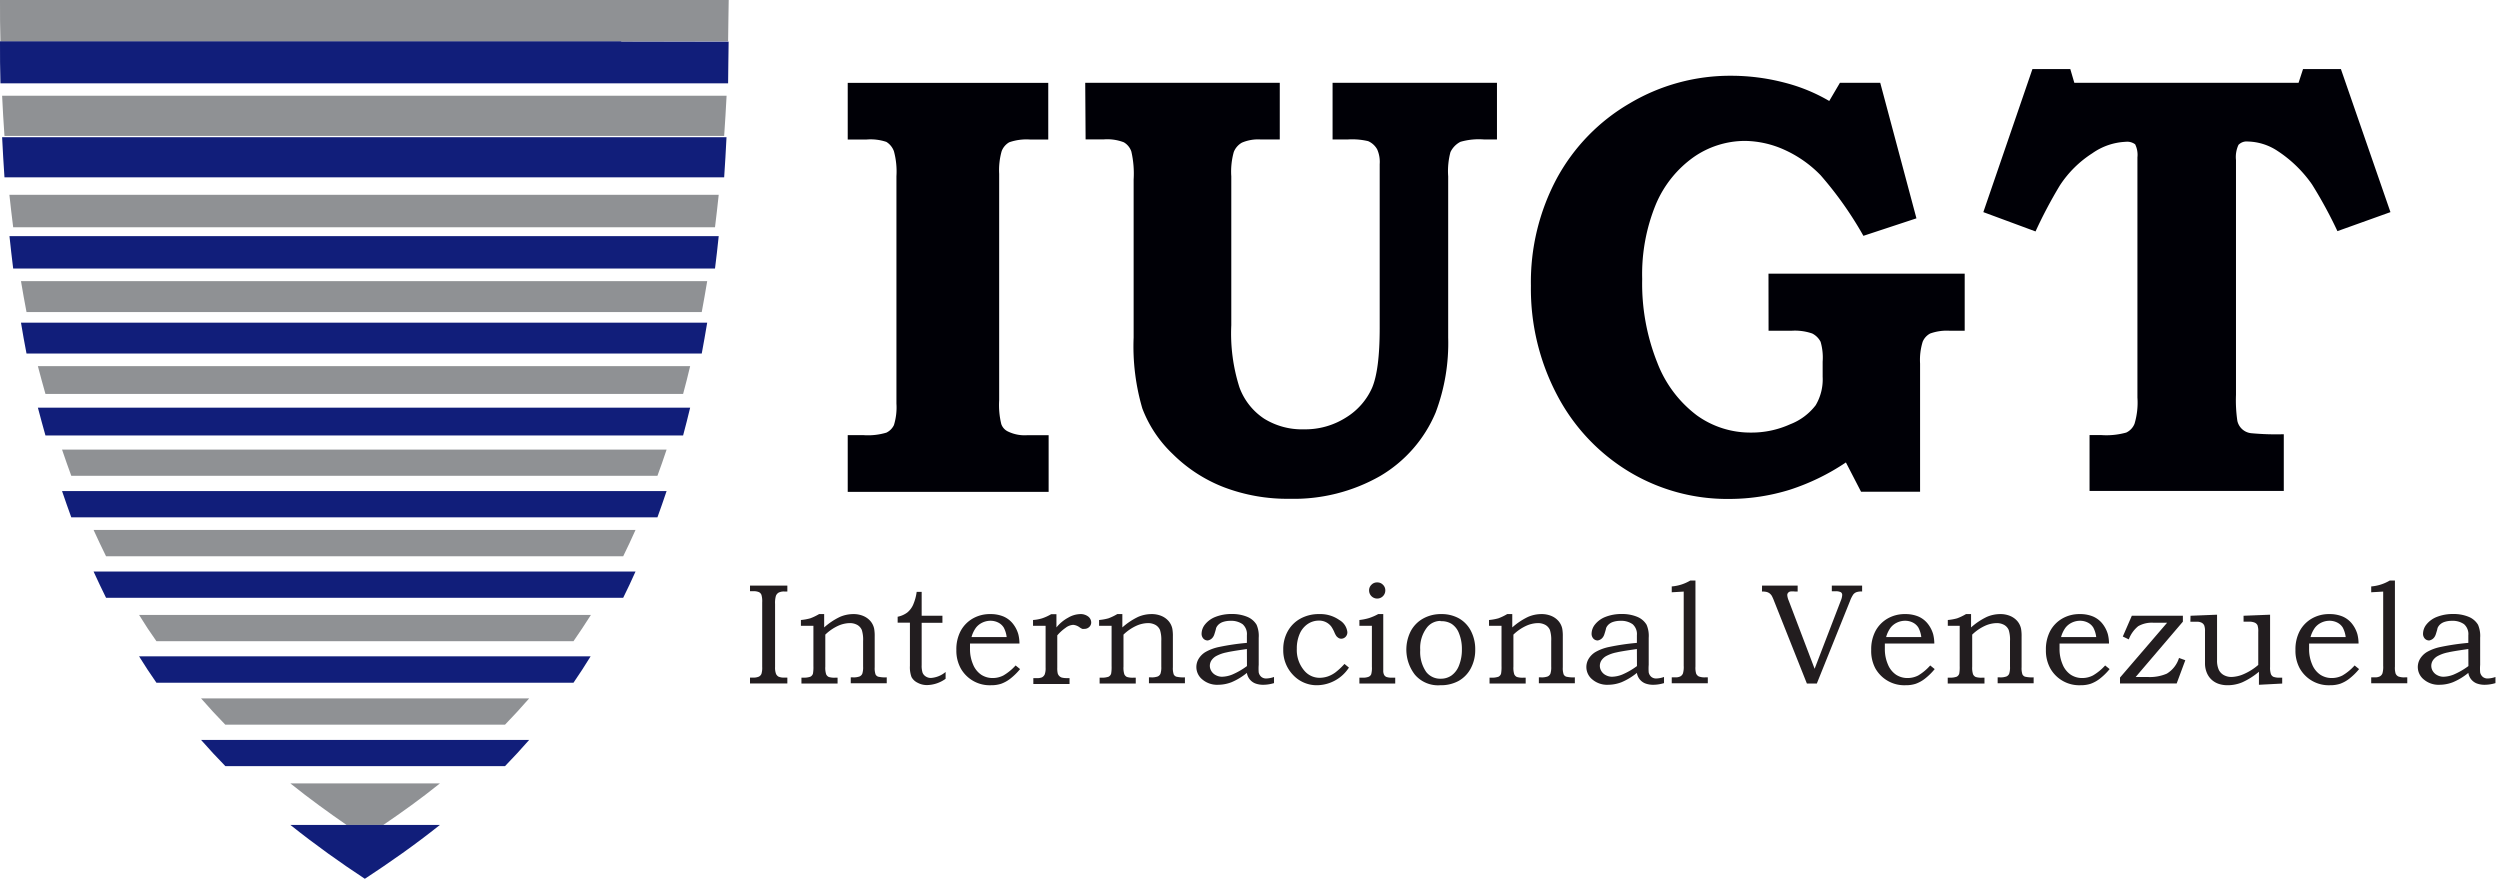
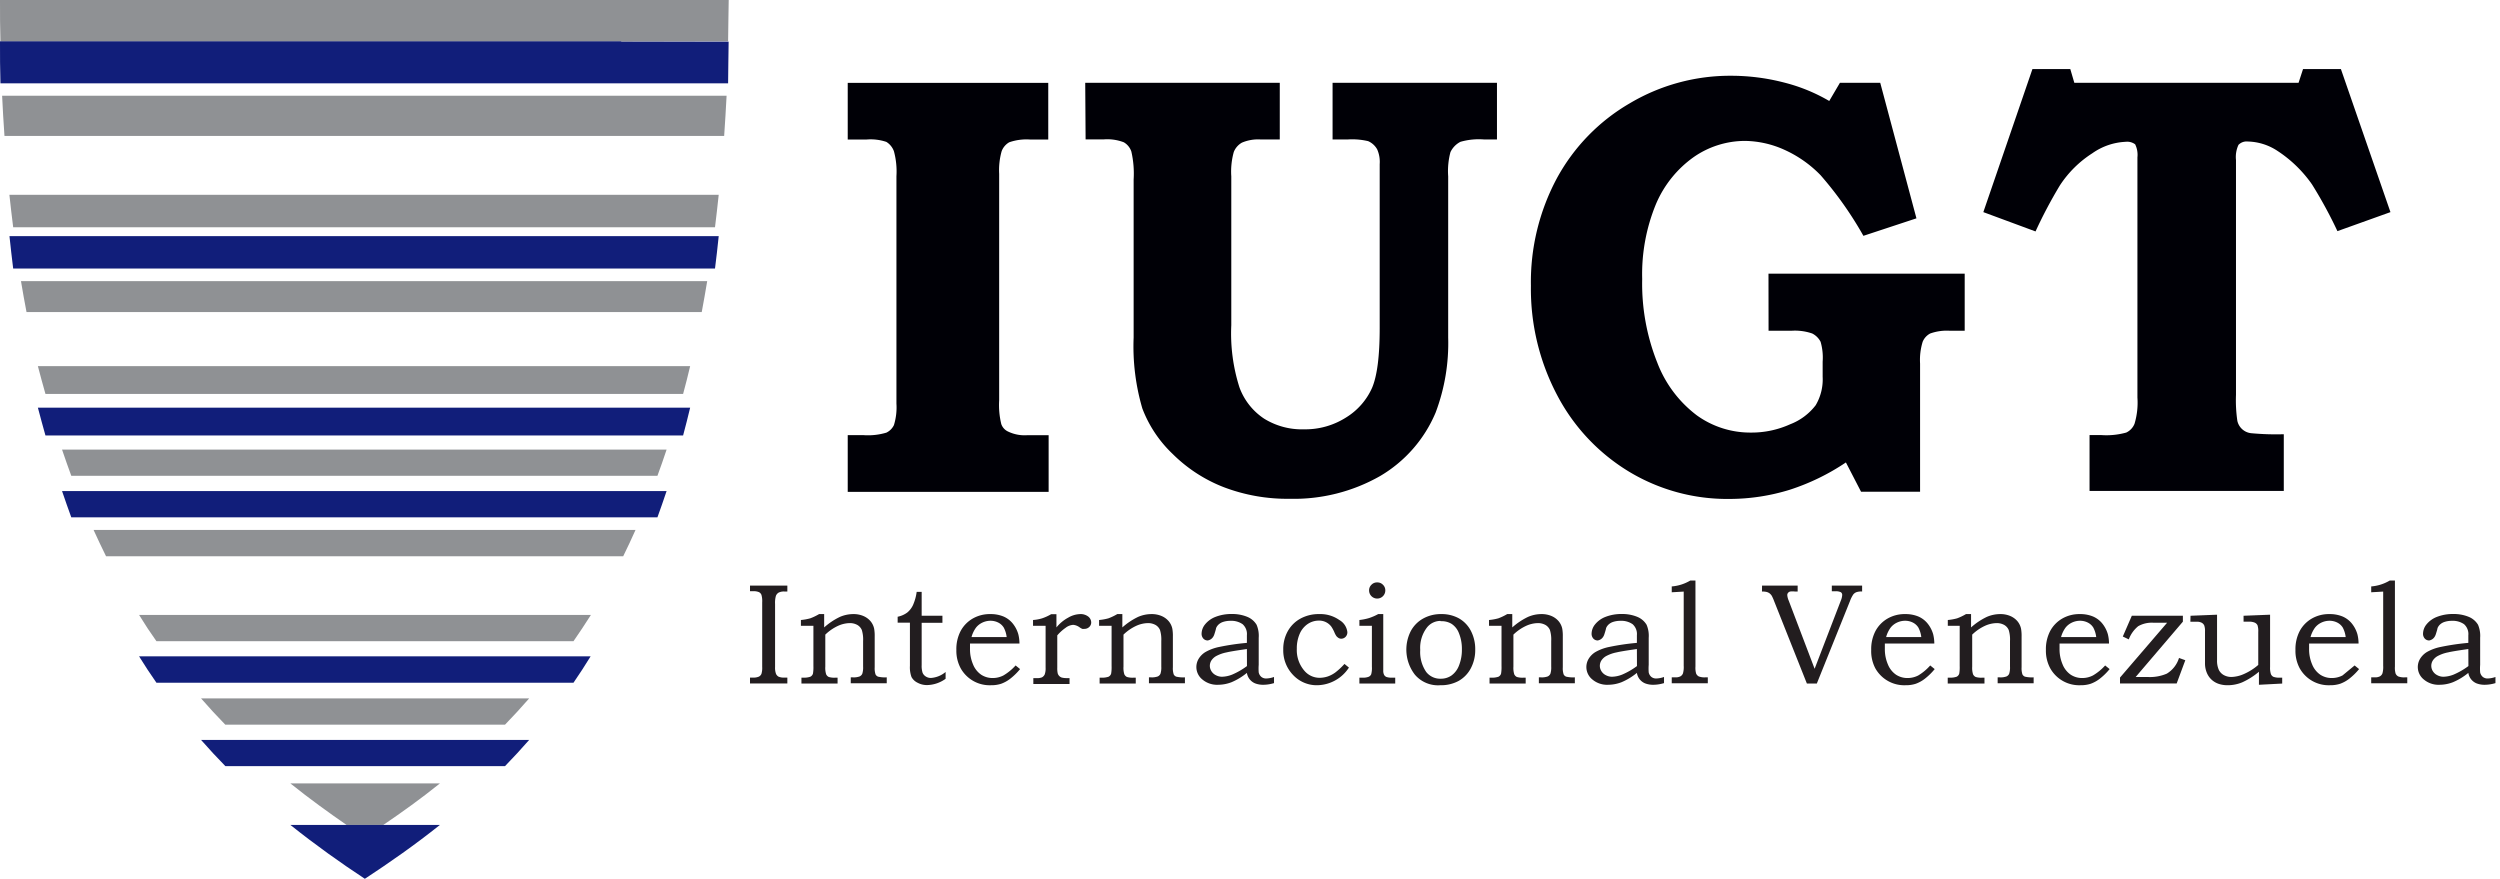
<svg xmlns="http://www.w3.org/2000/svg" id="933be82d-5061-4699-b4eb-b139d9265565" data-name="Capa 1" viewBox="0 0 330 116">
  <defs>
    <style>.c45973da-ec31-40bb-9a0e-8e1722185472{fill:#000006;}.\33 a3cb900-135c-49ef-88e4-3934ba10977d{fill:#8f9194;}.\33 a2c0501-e9e4-4ec8-8cd1-6d844f688568{fill:#111e7a;}.\33 621b6bb-b881-4cf9-8d20-c26febeac77f{fill:#221d1f;}</style>
  </defs>
  <title>logo_vene</title>
  <path class="c45973da-ec31-40bb-9a0e-8e1722185472" d="M111.9,10.94h26.47v7.48H136a6.92,6.92,0,0,0-2.78.36,2.29,2.29,0,0,0-1,1.17,9.21,9.21,0,0,0-.33,3V52.84a10.58,10.58,0,0,0,.28,3.14,1.7,1.7,0,0,0,.93,1,5,5,0,0,0,2.44.47h2.88v7.48H111.9V57.44H114a8.48,8.48,0,0,0,3-.33,2.12,2.12,0,0,0,1-1,7.94,7.94,0,0,0,.33-2.84v-30a10.28,10.28,0,0,0-.33-3.3A2.43,2.43,0,0,0,117,18.73a6.55,6.55,0,0,0-2.65-.31H111.9Z" />
  <path class="c45973da-ec31-40bb-9a0e-8e1722185472" d="M143.25,10.93h25.68v7.48h-2.53a5.43,5.43,0,0,0-2.47.42,2.46,2.46,0,0,0-1.07,1.23,9.62,9.62,0,0,0-.33,3.22V42.93a23.44,23.44,0,0,0,1.08,8.21,8.41,8.41,0,0,0,3.25,4.12,9.46,9.46,0,0,0,5.28,1.41,10,10,0,0,0,5.52-1.55,8.77,8.77,0,0,0,3.46-3.94q1-2.37,1-7.86V21.66a4.08,4.08,0,0,0-.33-1.94,2.51,2.51,0,0,0-1.2-1.09,9.16,9.16,0,0,0-2.69-.22h-2V10.93H197.6v7.48h-1.7a8.79,8.79,0,0,0-3.12.31,2.93,2.93,0,0,0-1.32,1.36,9.72,9.72,0,0,0-.3,3.2V44.55a25.94,25.94,0,0,1-1.65,9.89,17.61,17.61,0,0,1-7.34,8.4,23,23,0,0,1-11.93,3,23.56,23.56,0,0,1-8.72-1.54,19.65,19.65,0,0,1-6.73-4.38,16.24,16.24,0,0,1-4-6,29.07,29.07,0,0,1-1.15-9.37V23.7a13,13,0,0,0-.3-3.69,2.22,2.22,0,0,0-1-1.23,6.13,6.13,0,0,0-2.64-.38h-2.4Z" />
  <path class="c45973da-ec31-40bb-9a0e-8e1722185472" d="M233.44,36.12h25.9v7.54h-1.93a6.51,6.51,0,0,0-2.62.36,2.16,2.16,0,0,0-1,1.1,8.15,8.15,0,0,0-.34,2.88V64.91h-7.79l-2-3.87a29.46,29.46,0,0,1-7.42,3.61,27,27,0,0,1-8,1.21A25.08,25.08,0,0,1,215,62.24a25.74,25.74,0,0,1-9.44-10.05,30.07,30.07,0,0,1-3.48-14.47,29,29,0,0,1,3.44-14.21,25.55,25.55,0,0,1,9.62-9.88A25.93,25.93,0,0,1,228.52,10a27.85,27.85,0,0,1,7,.9,22.77,22.77,0,0,1,5.94,2.43l1.41-2.4h5.32l4.78,17.89-7,2.31a47.88,47.88,0,0,0-5.65-8,15.55,15.55,0,0,0-4.74-3.34,13,13,0,0,0-5.24-1.19,11.89,11.89,0,0,0-6.75,2.12,14.57,14.57,0,0,0-5,6.21,24.25,24.25,0,0,0-1.82,9.9,28.1,28.1,0,0,0,2,11.06A15.72,15.72,0,0,0,224,54.84a12.07,12.07,0,0,0,7.11,2.26A12.34,12.34,0,0,0,236.31,56a7.72,7.72,0,0,0,3.36-2.51,6.68,6.68,0,0,0,.92-3.75v-2a7.47,7.47,0,0,0-.27-2.62,2.52,2.52,0,0,0-1.11-1.1,7,7,0,0,0-2.76-.36h-3Z" />
  <path class="c45973da-ec31-40bb-9a0e-8e1722185472" d="M268.28,9.12h5l.53,1.81h29.6L304,9.12h5L315.54,28l-7,2.51a58.26,58.26,0,0,0-3.35-6.16,16.68,16.68,0,0,0-4.59-4.45,7.39,7.39,0,0,0-3.88-1.22,1.5,1.5,0,0,0-1.24.44,3.8,3.8,0,0,0-.33,2v31a18.68,18.68,0,0,0,.18,3.43,2.09,2.09,0,0,0,1.9,1.64,35.56,35.56,0,0,0,4.23.13v7.48H275.82V57.43h1.54a9.77,9.77,0,0,0,3.3-.33,2.16,2.16,0,0,0,1.1-1.17,9.69,9.69,0,0,0,.38-3.45V20.77a3.14,3.14,0,0,0-.3-1.72,1.77,1.77,0,0,0-1.28-.33,8.25,8.25,0,0,0-4.37,1.51,14.32,14.32,0,0,0-4.29,4.25,61.17,61.17,0,0,0-3.21,6.07L261.8,28Z" />
  <path class="3a3cb900-135c-49ef-88e4-3934ba10977d" d="M96.11,5.46c0-1.8.07-3.6.08-5.46H0C0,1.87,0,3.69.06,5.49l82,0Z" />
  <path class="3a3cb900-135c-49ef-88e4-3934ba10977d" d="M.59,17.94h95q.18-2.6.32-5.3H.28C.36,14.43.47,16.2.59,17.94Z" />
  <path class="3a3cb900-135c-49ef-88e4-3934ba10977d" d="M1.74,30H94.38c.17-1.41.34-2.84.49-4.29H1.24Q1.47,27.86,1.74,30Z" />
  <path class="3a3cb900-135c-49ef-88e4-3934ba10977d" d="M3.5,41.19H92.63c.25-1.33.49-2.7.72-4.08H2.77C3,38.49,3.24,39.86,3.5,41.19Z" />
  <path class="3a3cb900-135c-49ef-88e4-3934ba10977d" d="M6,52H90.17c.32-1.2.64-2.41.93-3.67H5C5.34,49.59,5.65,50.81,6,52Z" />
  <path class="3a3cb900-135c-49ef-88e4-3934ba10977d" d="M9.41,62.81H86.78c.42-1.13.82-2.29,1.21-3.46H8.19C8.59,60.53,9,61.69,9.41,62.81Z" />
  <path class="3a3cb900-135c-49ef-88e4-3934ba10977d" d="M14,73.43H82.26c.55-1.13,1.1-2.28,1.63-3.48H12.35C12.89,71.14,13.44,72.29,14,73.43Z" />
  <path class="3a3cb900-135c-49ef-88e4-3934ba10977d" d="M20.65,84.64H75.7Q76.84,83,78,81.17H18.36Q19.48,83,20.65,84.64Z" />
  <path class="3a3cb900-135c-49ef-88e4-3934ba10977d" d="M29.74,95.66H66.66q1.61-1.66,3.19-3.47H26.54Q28.12,94,29.74,95.66Z" />
  <path class="3a3cb900-135c-49ef-88e4-3934ba10977d" d="M38.33,103.41c2.49,2,5,3.81,7.41,5.48H50.6c2.47-1.68,5-3.49,7.47-5.48Z" />
  <path class="3a2c0501-e9e4-4ec8-8cd1-6d844f688568" d="M82,5.46l-82,0H0C0,7.35,0,9.17.06,11H96.11c0-1.8.06-3.63.07-5.5H82Z" />
-   <path class="3a2c0501-e9e4-4ec8-8cd1-6d844f688568" d="M.59,23.41h95c.12-1.74.22-3.5.31-5.3H.28C.37,19.92.47,21.68.59,23.41Z" />
  <path class="3a2c0501-e9e4-4ec8-8cd1-6d844f688568" d="M1.74,35.45H94.38c.18-1.4.34-2.83.49-4.28H1.25C1.4,32.62,1.56,34,1.74,35.45Z" />
-   <path class="3a2c0501-e9e4-4ec8-8cd1-6d844f688568" d="M3.5,46.67H92.63c.25-1.33.49-2.7.72-4.08H2.77C3,44,3.24,45.34,3.5,46.67Z" />
  <path class="3a2c0501-e9e4-4ec8-8cd1-6d844f688568" d="M6,57.48H90.17c.32-1.21.64-2.43.93-3.67H5C5.34,55.06,5.65,56.28,6,57.48Z" />
  <path class="3a2c0501-e9e4-4ec8-8cd1-6d844f688568" d="M9.41,68.29H86.78c.41-1.14.82-2.29,1.21-3.47H8.19C8.59,66,9,67.16,9.41,68.29Z" />
-   <path class="3a2c0501-e9e4-4ec8-8cd1-6d844f688568" d="M14,78.91H82.26q.84-1.69,1.63-3.47H12.35C12.89,76.62,13.44,77.78,14,78.91Z" />
  <path class="3a2c0501-e9e4-4ec8-8cd1-6d844f688568" d="M20.65,90.12H75.7q1.15-1.67,2.26-3.48H18.36Q19.48,88.45,20.65,90.12Z" />
  <path class="3a2c0501-e9e4-4ec8-8cd1-6d844f688568" d="M29.75,101.13H66.66c1.07-1.1,2.14-2.26,3.19-3.46H26.54Q28.13,99.48,29.75,101.13Z" />
  <path class="3a2c0501-e9e4-4ec8-8cd1-6d844f688568" d="M38.33,108.89c3.32,2.65,6.62,5,9.83,7.11,3.25-2.13,6.59-4.46,9.91-7.11H38.33Z" />
  <path class="3621b6bb-b881-4cf9-8d20-c26febeac77f" d="M99,77.3h4.93v.78h-.38a1.53,1.53,0,0,0-.78.15.87.87,0,0,0-.35.42,3.35,3.35,0,0,0-.11,1.07v8.33a2.36,2.36,0,0,0,.12.89.8.8,0,0,0,.34.38,1.75,1.75,0,0,0,.78.12h.38v.78H99v-.78h.41a1.7,1.7,0,0,0,.77-.13.73.73,0,0,0,.33-.36,2.68,2.68,0,0,0,.1-.91V79.52a3,3,0,0,0-.1-1,.69.69,0,0,0-.33-.36,1.82,1.82,0,0,0-.77-.12H99Z" />
  <path class="3621b6bb-b881-4cf9-8d20-c26febeac77f" d="M105.72,82.61v-.77a6.82,6.82,0,0,0,1.23-.22,7.15,7.15,0,0,0,1.17-.56h.67v1.76a8.79,8.79,0,0,1,2.08-1.39,4.44,4.44,0,0,1,1.75-.37,3.3,3.3,0,0,1,1.34.25,2.54,2.54,0,0,1,.95.69,2.27,2.27,0,0,1,.48,1,5.34,5.34,0,0,1,.07,1v4.08a2.55,2.55,0,0,0,.11.94.62.62,0,0,0,.34.3,4.07,4.07,0,0,0,1.14.09v.78h-4.75v-.78h.26a2.27,2.27,0,0,0,.91-.12.72.72,0,0,0,.35-.35,2.7,2.7,0,0,0,.11-.95V84.62a4.27,4.27,0,0,0-.17-1.46,1.42,1.42,0,0,0-.58-.66,2,2,0,0,0-1-.25,3.9,3.9,0,0,0-1.6.38,6.06,6.06,0,0,0-1.64,1.14V88a2.81,2.81,0,0,0,.11,1,.72.72,0,0,0,.35.36,2.44,2.44,0,0,0,.89.09h.27v.78h-4.77v-.78h.23a2.55,2.55,0,0,0,.94-.12.67.67,0,0,0,.35-.41,4.84,4.84,0,0,0,.06-1V82.61Z" />
  <path class="3621b6bb-b881-4cf9-8d20-c26febeac77f" d="M121,78.13h.66v3.15h2.74v.93h-2.74V87.8a3,3,0,0,0,.12,1,1.07,1.07,0,0,0,.43.5,1.2,1.2,0,0,0,.67.19,3.36,3.36,0,0,0,1.94-.79v.9a4.33,4.33,0,0,1-2.45.83,2.58,2.58,0,0,1-1.27-.32,1.78,1.78,0,0,1-.78-.74,3.71,3.71,0,0,1-.21-1.48v-5.7h-1.62v-.78a3.18,3.18,0,0,0,1.26-.55,2.77,2.77,0,0,0,.77-1A6.38,6.38,0,0,0,121,78.13Z" />
  <path class="3621b6bb-b881-4cf9-8d20-c26febeac77f" d="M134.06,87.84l.59.48a8,8,0,0,1-1.31,1.28,4.38,4.38,0,0,1-1.2.66,4.14,4.14,0,0,1-1.32.19,4.38,4.38,0,0,1-4-2.22,4.85,4.85,0,0,1-.58-2.43,5.17,5.17,0,0,1,.56-2.5,4.18,4.18,0,0,1,1.58-1.64,4.52,4.52,0,0,1,2.34-.6,4.39,4.39,0,0,1,1.72.31,3.19,3.19,0,0,1,1.24.93,4,4,0,0,1,.74,1.43,5.24,5.24,0,0,1,.15,1.22h-6.53c0,.3,0,.53,0,.68a5.09,5.09,0,0,0,.41,2.09,3,3,0,0,0,1.08,1.35,2.74,2.74,0,0,0,1.52.43,3.07,3.07,0,0,0,1.4-.34A6.78,6.78,0,0,0,134.06,87.84Zm-1.18-3.75a3.56,3.56,0,0,0-.39-1.26,1.81,1.81,0,0,0-.72-.65,2.26,2.26,0,0,0-1-.24,2.52,2.52,0,0,0-1.09.24,2.35,2.35,0,0,0-.85.67,3.82,3.82,0,0,0-.59,1.24Z" />
  <path class="3621b6bb-b881-4cf9-8d20-c26febeac77f" d="M136.36,82.61v-.77a5.33,5.33,0,0,0,1.2-.22,6.51,6.51,0,0,0,1.2-.55h.69v1.75A5.09,5.09,0,0,1,141,81.53a3.33,3.33,0,0,1,1.56-.47,1.66,1.66,0,0,1,1.08.32,1,1,0,0,1,.4.79.8.8,0,0,1-.26.59.88.88,0,0,1-.63.25.79.79,0,0,1-.29,0,1.94,1.94,0,0,1-.35-.2,1.66,1.66,0,0,0-.85-.33,1.82,1.82,0,0,0-1,.39,5.75,5.75,0,0,0-1.1,1v4.27a3.09,3.09,0,0,0,.06.75.83.83,0,0,0,.2.34.8.8,0,0,0,.34.21,2.62,2.62,0,0,0,.71.07h.31v.78h-4.78v-.78h.4a1.71,1.71,0,0,0,.74-.1.86.86,0,0,0,.36-.38,2.33,2.33,0,0,0,.12-.88V82.61Z" />
  <path class="3621b6bb-b881-4cf9-8d20-c26febeac77f" d="M145.08,82.61v-.77a6.82,6.82,0,0,0,1.23-.22,7.15,7.15,0,0,0,1.17-.56h.67v1.76a8.79,8.79,0,0,1,2.08-1.39,4.44,4.44,0,0,1,1.75-.37,3.3,3.3,0,0,1,1.34.25,2.54,2.54,0,0,1,.95.69,2.27,2.27,0,0,1,.48,1,5.34,5.34,0,0,1,.07,1v4.08a2.55,2.55,0,0,0,.11.94.62.62,0,0,0,.34.3,4.07,4.07,0,0,0,1.14.09v.78h-4.75v-.78h.26a2.27,2.27,0,0,0,.91-.12.72.72,0,0,0,.35-.35,2.7,2.7,0,0,0,.11-.95V84.62a4.27,4.27,0,0,0-.17-1.46,1.42,1.42,0,0,0-.58-.66,2,2,0,0,0-1-.25,3.9,3.9,0,0,0-1.6.38,6.06,6.06,0,0,0-1.64,1.14V88a2.81,2.81,0,0,0,.11,1,.72.72,0,0,0,.35.36,2.44,2.44,0,0,0,.89.09h.27v.78h-4.77v-.78h.23a2.55,2.55,0,0,0,.94-.12.67.67,0,0,0,.35-.41,4.84,4.84,0,0,0,.06-1V82.61Z" />
  <path class="3621b6bb-b881-4cf9-8d20-c26febeac77f" d="M164.59,84.86v-1a1.74,1.74,0,0,0-.57-1.47,2.61,2.61,0,0,0-1.62-.44,3,3,0,0,0-.91.13,1.64,1.64,0,0,0-.62.34,1.36,1.36,0,0,0-.35.5q0,.1-.22.79t-.86.83a.77.77,0,0,1-.6-.25.94.94,0,0,1-.23-.66,2,2,0,0,1,.45-1.2,3.28,3.28,0,0,1,1.38-1,5.71,5.71,0,0,1,2.19-.38,5.07,5.07,0,0,1,2,.37,2.55,2.55,0,0,1,1.24,1.05,3.71,3.71,0,0,1,.28,1.72v3.57a6.42,6.42,0,0,0,0,1,1.06,1.06,0,0,0,.36.6,1,1,0,0,0,.66.2,3.32,3.32,0,0,0,1-.2v.81a5,5,0,0,1-1.38.22,2.91,2.91,0,0,1-1.1-.18,1.78,1.78,0,0,1-1.1-1.39,8.27,8.27,0,0,1-2,1.22,4.92,4.92,0,0,1-1.81.35,3,3,0,0,1-2.07-.7,2.11,2.11,0,0,1-.79-1.63,2.13,2.13,0,0,1,.29-1.08,2.68,2.68,0,0,1,.89-.9,6.11,6.11,0,0,1,1.87-.69A31,31,0,0,1,164.59,84.86Zm0,.81q-2.15.31-2.65.44a4.86,4.86,0,0,0-1.44.51,1.84,1.84,0,0,0-.62.6,1.34,1.34,0,0,0-.18.68,1.32,1.32,0,0,0,.21.7,1.45,1.45,0,0,0,.59.53,1.74,1.74,0,0,0,.8.2,3.87,3.87,0,0,0,1.36-.29,9.44,9.44,0,0,0,1.94-1.12Z" />
  <path class="3621b6bb-b881-4cf9-8d20-c26febeac77f" d="M177.47,87.64l.59.48a5.09,5.09,0,0,1-4.17,2.33,4.26,4.26,0,0,1-3.2-1.35,4.66,4.66,0,0,1-1.3-3.37,4.82,4.82,0,0,1,.6-2.42,4.25,4.25,0,0,1,1.68-1.66,5,5,0,0,1,2.47-.59,4.35,4.35,0,0,1,2.65.78,2.11,2.11,0,0,1,1.06,1.58.85.85,0,0,1-.25.66.8.8,0,0,1-.56.23.68.68,0,0,1-.32-.08,1.21,1.21,0,0,1-.32-.27,2.81,2.81,0,0,1-.27-.52,4.75,4.75,0,0,0-.39-.72,2,2,0,0,0-1.65-.8,2.61,2.61,0,0,0-1.46.44,3,3,0,0,0-1.06,1.28,4.78,4.78,0,0,0-.39,2,4.17,4.17,0,0,0,1,2.9,2.62,2.62,0,0,0,2,.93,3.47,3.47,0,0,0,1.09-.18,3.79,3.79,0,0,0,1-.53A8.9,8.9,0,0,0,177.47,87.64Z" />
  <path class="3621b6bb-b881-4cf9-8d20-c26febeac77f" d="M179.44,82.61v-.77a7.19,7.19,0,0,0,1.29-.26,7.11,7.11,0,0,0,1.19-.52h.67V88.5a1.21,1.21,0,0,0,.11.58.65.65,0,0,0,.31.28,2,2,0,0,0,.73.09h.43v.78h-4.73v-.78h.38a2.05,2.05,0,0,0,.83-.11A.64.64,0,0,0,181,89a3.1,3.1,0,0,0,.09-1V82.61Zm2.35-5.73a1,1,0,0,1,.76.31,1,1,0,0,1,.31.75,1.07,1.07,0,1,1-2.14,0,1,1,0,0,1,.31-.75A1,1,0,0,1,181.79,76.88Z" />
  <path class="3621b6bb-b881-4cf9-8d20-c26febeac77f" d="M190.24,81.06a4.68,4.68,0,0,1,2.35.57,4,4,0,0,1,1.57,1.65,5.22,5.22,0,0,1,.57,2.47,5.12,5.12,0,0,1-.59,2.48,4.08,4.08,0,0,1-1.6,1.65,4.85,4.85,0,0,1-2.42.57,4,4,0,0,1-3.36-1.4,5.41,5.41,0,0,1-.54-5.74,4.12,4.12,0,0,1,1.63-1.66A4.78,4.78,0,0,1,190.24,81.06Zm-.07.9a2.28,2.28,0,0,0-1.78.83,4.41,4.41,0,0,0-.92,3,4.64,4.64,0,0,0,.79,2.91,2.34,2.34,0,0,0,1.93.89,2.43,2.43,0,0,0,1.4-.42,2.87,2.87,0,0,0,1-1.33,5.58,5.58,0,0,0,.38-2.15,5.47,5.47,0,0,0-.41-2.16,2.55,2.55,0,0,0-.95-1.18A2.52,2.52,0,0,0,190.16,82Z" />
  <path class="3621b6bb-b881-4cf9-8d20-c26febeac77f" d="M196.55,82.61v-.77a6.82,6.82,0,0,0,1.23-.22,7.15,7.15,0,0,0,1.17-.56h.67v1.76a8.79,8.79,0,0,1,2.08-1.39,4.44,4.44,0,0,1,1.75-.37,3.3,3.3,0,0,1,1.34.25,2.54,2.54,0,0,1,.95.69,2.27,2.27,0,0,1,.48,1,5.34,5.34,0,0,1,.07,1v4.08a2.55,2.55,0,0,0,.11.94.62.62,0,0,0,.34.3,4.07,4.07,0,0,0,1.14.09v.78h-4.75v-.78h.26a2.27,2.27,0,0,0,.91-.12.72.72,0,0,0,.35-.35,2.7,2.7,0,0,0,.11-.95V84.62a4.27,4.27,0,0,0-.17-1.46,1.42,1.42,0,0,0-.58-.66,2,2,0,0,0-1-.25,3.9,3.9,0,0,0-1.6.38,6.06,6.06,0,0,0-1.64,1.14V88a2.81,2.81,0,0,0,.11,1,.72.72,0,0,0,.35.36,2.44,2.44,0,0,0,.89.09h.27v.78h-4.77v-.78h.23a2.55,2.55,0,0,0,.94-.12.67.67,0,0,0,.35-.41,4.84,4.84,0,0,0,.06-1V82.61Z" />
  <path class="3621b6bb-b881-4cf9-8d20-c26febeac77f" d="M216.07,84.86v-1a1.74,1.74,0,0,0-.57-1.47,2.61,2.61,0,0,0-1.62-.44,3,3,0,0,0-.91.13,1.64,1.64,0,0,0-.62.34,1.36,1.36,0,0,0-.35.5q0,.1-.22.79t-.86.83a.77.77,0,0,1-.6-.25.94.94,0,0,1-.23-.66,2,2,0,0,1,.45-1.2,3.28,3.28,0,0,1,1.38-1,5.71,5.71,0,0,1,2.19-.38,5.07,5.07,0,0,1,2,.37,2.55,2.55,0,0,1,1.24,1.05,3.71,3.71,0,0,1,.28,1.72v3.57a6.42,6.42,0,0,0,0,1,1.06,1.06,0,0,0,.36.6,1,1,0,0,0,.66.2,3.32,3.32,0,0,0,1-.2v.81a5,5,0,0,1-1.38.22,2.91,2.91,0,0,1-1.1-.18,1.78,1.78,0,0,1-1.1-1.39,8.27,8.27,0,0,1-2,1.22,4.92,4.92,0,0,1-1.81.35,3,3,0,0,1-2.07-.7,2.11,2.11,0,0,1-.79-1.63,2.13,2.13,0,0,1,.29-1.08,2.68,2.68,0,0,1,.89-.9,6.11,6.11,0,0,1,1.87-.69A31,31,0,0,1,216.07,84.86Zm0,.81q-2.15.31-2.65.44a4.86,4.86,0,0,0-1.44.51,1.84,1.84,0,0,0-.62.6,1.34,1.34,0,0,0-.18.68,1.32,1.32,0,0,0,.21.7,1.45,1.45,0,0,0,.59.53,1.74,1.74,0,0,0,.8.2,3.87,3.87,0,0,0,1.36-.29,9.44,9.44,0,0,0,1.94-1.12Z" />
  <path class="3621b6bb-b881-4cf9-8d20-c26febeac77f" d="M220.67,78.18v-.77a5.7,5.7,0,0,0,2.45-.78h.68V88a2.64,2.64,0,0,0,.09.91.78.78,0,0,0,.35.38,2.16,2.16,0,0,0,.89.12h.3v.78h-4.76v-.78h.48a1.33,1.33,0,0,0,.68-.14.77.77,0,0,0,.32-.38,3,3,0,0,0,.1-1v-9.8Z" />
  <path class="3621b6bb-b881-4cf9-8d20-c26febeac77f" d="M232.59,77.3h4.7v.78h-.36a3,3,0,0,0-.63,0,.54.54,0,0,0-.28.18.45.45,0,0,0-.1.29,2.22,2.22,0,0,0,.19.73l3.42,9,3.46-9a2.22,2.22,0,0,0,.18-.72.43.43,0,0,0-.18-.39,1.56,1.56,0,0,0-.76-.12h-.43V77.3h4v.78a2,2,0,0,0-.76.09,1,1,0,0,0-.4.29,3.83,3.83,0,0,0-.43.85l-4.39,10.92h-1.31l-4.34-10.92a5.36,5.36,0,0,0-.3-.67,1.26,1.26,0,0,0-.29-.32,1.13,1.13,0,0,0-.38-.18,2.48,2.48,0,0,0-.62-.06Z" />
  <path class="3621b6bb-b881-4cf9-8d20-c26febeac77f" d="M254.79,87.84l.59.48a8,8,0,0,1-1.31,1.28,4.38,4.38,0,0,1-1.2.66,4.14,4.14,0,0,1-1.32.19,4.38,4.38,0,0,1-4-2.22A4.85,4.85,0,0,1,247,85.8a5.17,5.17,0,0,1,.56-2.5,4.18,4.18,0,0,1,1.58-1.64,4.52,4.52,0,0,1,2.34-.6,4.39,4.39,0,0,1,1.72.31,3.19,3.19,0,0,1,1.24.93,4,4,0,0,1,.74,1.43,5.24,5.24,0,0,1,.15,1.22h-6.53c0,.3,0,.53,0,.68a5.09,5.09,0,0,0,.41,2.09,3,3,0,0,0,1.08,1.35,2.74,2.74,0,0,0,1.52.43,3.07,3.07,0,0,0,1.4-.34A6.78,6.78,0,0,0,254.79,87.84Zm-1.18-3.75a3.56,3.56,0,0,0-.39-1.26,1.81,1.81,0,0,0-.72-.65,2.26,2.26,0,0,0-1-.24,2.52,2.52,0,0,0-1.09.24,2.35,2.35,0,0,0-.85.67,3.82,3.82,0,0,0-.59,1.24Z" />
  <path class="3621b6bb-b881-4cf9-8d20-c26febeac77f" d="M257.11,82.61v-.77a6.82,6.82,0,0,0,1.23-.22,7.15,7.15,0,0,0,1.17-.56h.67v1.76a8.79,8.79,0,0,1,2.08-1.39,4.44,4.44,0,0,1,1.75-.37,3.3,3.3,0,0,1,1.34.25,2.54,2.54,0,0,1,.95.69,2.27,2.27,0,0,1,.48,1,5.34,5.34,0,0,1,.07,1v4.08a2.55,2.55,0,0,0,.11.94.62.62,0,0,0,.34.3,4.07,4.07,0,0,0,1.14.09v.78h-4.75v-.78h.26a2.27,2.27,0,0,0,.91-.12.72.72,0,0,0,.35-.35,2.7,2.7,0,0,0,.11-.95V84.62a4.27,4.27,0,0,0-.17-1.46,1.42,1.42,0,0,0-.58-.66,2,2,0,0,0-1-.25,3.9,3.9,0,0,0-1.6.38,6.06,6.06,0,0,0-1.64,1.14V88a2.81,2.81,0,0,0,.11,1,.72.72,0,0,0,.35.36,2.44,2.44,0,0,0,.89.09h.27v.78H257.1v-.78h.23a2.55,2.55,0,0,0,.94-.12.67.67,0,0,0,.35-.41,4.84,4.84,0,0,0,.06-1V82.61Z" />
  <path class="3621b6bb-b881-4cf9-8d20-c26febeac77f" d="M277.88,87.84l.59.48a8,8,0,0,1-1.31,1.28,4.38,4.38,0,0,1-1.2.66,4.14,4.14,0,0,1-1.32.19,4.38,4.38,0,0,1-4-2.22,4.85,4.85,0,0,1-.58-2.43,5.17,5.17,0,0,1,.56-2.5,4.18,4.18,0,0,1,1.58-1.64,4.52,4.52,0,0,1,2.34-.6,4.39,4.39,0,0,1,1.72.31,3.19,3.19,0,0,1,1.24.93,4,4,0,0,1,.74,1.43,5.24,5.24,0,0,1,.15,1.22h-6.53c0,.3,0,.53,0,.68a5.09,5.09,0,0,0,.41,2.09,3,3,0,0,0,1.08,1.35,2.74,2.74,0,0,0,1.52.43,3.07,3.07,0,0,0,1.4-.34A6.78,6.78,0,0,0,277.88,87.84Zm-1.18-3.75a3.56,3.56,0,0,0-.39-1.26,1.81,1.81,0,0,0-.72-.65,2.26,2.26,0,0,0-1-.24,2.52,2.52,0,0,0-1.09.24,2.35,2.35,0,0,0-.85.67,3.82,3.82,0,0,0-.59,1.24Z" />
  <path class="3621b6bb-b881-4cf9-8d20-c26febeac77f" d="M281.4,81.28h6.74v.78l-6.23,7.3h1.53a5.63,5.63,0,0,0,2.58-.44,3.69,3.69,0,0,0,1.61-2.07l.83.3-1.14,3.07h-7.48v-.78l6.22-7.24h-1.82a3.62,3.62,0,0,0-2,.46A4.08,4.08,0,0,0,281,84.4l-.79-.38Z" />
  <path class="3621b6bb-b881-4cf9-8d20-c26febeac77f" d="M289.15,81.28l3.5-.14v6a3,3,0,0,0,.22,1.25,1.58,1.58,0,0,0,.67.72,2.08,2.08,0,0,0,1,.25,4.36,4.36,0,0,0,1.68-.4,7.44,7.44,0,0,0,1.87-1.19V83.43a2.52,2.52,0,0,0-.1-.9.76.76,0,0,0-.36-.34,1.91,1.91,0,0,0-.81-.13h-.67v-.78l3.5-.14v6.92a2.61,2.61,0,0,0,.11.92.69.69,0,0,0,.33.36,2.3,2.3,0,0,0,.87.11h.29v.78l-3.07.16V88.67a9.5,9.5,0,0,1-2.21,1.4,5,5,0,0,1-1.91.38,3.64,3.64,0,0,1-1.25-.2,2.61,2.61,0,0,1-.93-.58,2.58,2.58,0,0,1-.61-.94,3.19,3.19,0,0,1-.21-1.17V83.35a2.15,2.15,0,0,0-.1-.79.78.78,0,0,0-.34-.36,1.3,1.3,0,0,0-.64-.13h-.85Z" />
-   <path class="3621b6bb-b881-4cf9-8d20-c26febeac77f" d="M310.81,87.84l.59.48a8,8,0,0,1-1.31,1.28,4.38,4.38,0,0,1-1.2.66,4.14,4.14,0,0,1-1.32.19,4.38,4.38,0,0,1-4-2.22A4.85,4.85,0,0,1,303,85.8a5.17,5.17,0,0,1,.56-2.5,4.18,4.18,0,0,1,1.58-1.64,4.52,4.52,0,0,1,2.34-.6,4.39,4.39,0,0,1,1.72.31,3.19,3.19,0,0,1,1.24.93,4,4,0,0,1,.74,1.43,5.24,5.24,0,0,1,.15,1.22h-6.53c0,.3,0,.53,0,.68a5.09,5.09,0,0,0,.41,2.09,3,3,0,0,0,1.08,1.35,2.74,2.74,0,0,0,1.52.43,3.07,3.07,0,0,0,1.4-.34A6.78,6.78,0,0,0,310.81,87.84Zm-1.18-3.75a3.56,3.56,0,0,0-.39-1.26,1.81,1.81,0,0,0-.72-.65,2.26,2.26,0,0,0-1-.24,2.52,2.52,0,0,0-1.09.24,2.35,2.35,0,0,0-.85.67,3.82,3.82,0,0,0-.59,1.24Z" />
+   <path class="3621b6bb-b881-4cf9-8d20-c26febeac77f" d="M310.81,87.84l.59.48a8,8,0,0,1-1.31,1.28,4.38,4.38,0,0,1-1.2.66,4.14,4.14,0,0,1-1.32.19,4.38,4.38,0,0,1-4-2.22A4.85,4.85,0,0,1,303,85.8a5.17,5.17,0,0,1,.56-2.5,4.18,4.18,0,0,1,1.58-1.64,4.52,4.52,0,0,1,2.34-.6,4.39,4.39,0,0,1,1.72.31,3.19,3.19,0,0,1,1.24.93,4,4,0,0,1,.74,1.43,5.24,5.24,0,0,1,.15,1.22h-6.53c0,.3,0,.53,0,.68a5.09,5.09,0,0,0,.41,2.09,3,3,0,0,0,1.08,1.35,2.74,2.74,0,0,0,1.52.43,3.07,3.07,0,0,0,1.4-.34Zm-1.18-3.75a3.56,3.56,0,0,0-.39-1.26,1.81,1.81,0,0,0-.72-.65,2.26,2.26,0,0,0-1-.24,2.52,2.52,0,0,0-1.09.24,2.35,2.35,0,0,0-.85.67,3.82,3.82,0,0,0-.59,1.24Z" />
  <path class="3621b6bb-b881-4cf9-8d20-c26febeac77f" d="M313,78.18v-.77a5.7,5.7,0,0,0,2.45-.78h.68V88a2.64,2.64,0,0,0,.09.91.78.78,0,0,0,.35.38,2.16,2.16,0,0,0,.89.12h.3v.78H313v-.78h.48a1.33,1.33,0,0,0,.68-.14.77.77,0,0,0,.32-.38,3,3,0,0,0,.1-1v-9.8Z" />
  <path class="3621b6bb-b881-4cf9-8d20-c26febeac77f" d="M325.82,84.86v-1a1.74,1.74,0,0,0-.57-1.47,2.61,2.61,0,0,0-1.62-.44,3,3,0,0,0-.91.13,1.64,1.64,0,0,0-.62.34,1.36,1.36,0,0,0-.35.5q0,.1-.22.79t-.86.83a.77.77,0,0,1-.6-.25.94.94,0,0,1-.23-.66,2,2,0,0,1,.45-1.2,3.28,3.28,0,0,1,1.38-1,5.71,5.71,0,0,1,2.19-.38,5.07,5.07,0,0,1,2,.37,2.55,2.55,0,0,1,1.24,1.05,3.71,3.71,0,0,1,.28,1.72v3.57a6.42,6.42,0,0,0,0,1,1.06,1.06,0,0,0,.36.6,1,1,0,0,0,.66.2,3.32,3.32,0,0,0,1-.2v.81a5,5,0,0,1-1.38.22,2.91,2.91,0,0,1-1.1-.18,1.78,1.78,0,0,1-1.1-1.39,8.27,8.27,0,0,1-2,1.22,4.92,4.92,0,0,1-1.81.35,3,3,0,0,1-2.07-.7,2.11,2.11,0,0,1-.79-1.63,2.13,2.13,0,0,1,.29-1.08,2.68,2.68,0,0,1,.89-.9,6.11,6.11,0,0,1,1.87-.69A31,31,0,0,1,325.82,84.86Zm0,.81q-2.15.31-2.65.44a4.86,4.86,0,0,0-1.44.51,1.84,1.84,0,0,0-.62.6,1.34,1.34,0,0,0-.18.68,1.32,1.32,0,0,0,.21.7,1.45,1.45,0,0,0,.59.53,1.74,1.74,0,0,0,.8.2,3.87,3.87,0,0,0,1.36-.29,9.44,9.44,0,0,0,1.94-1.12Z" />
</svg>